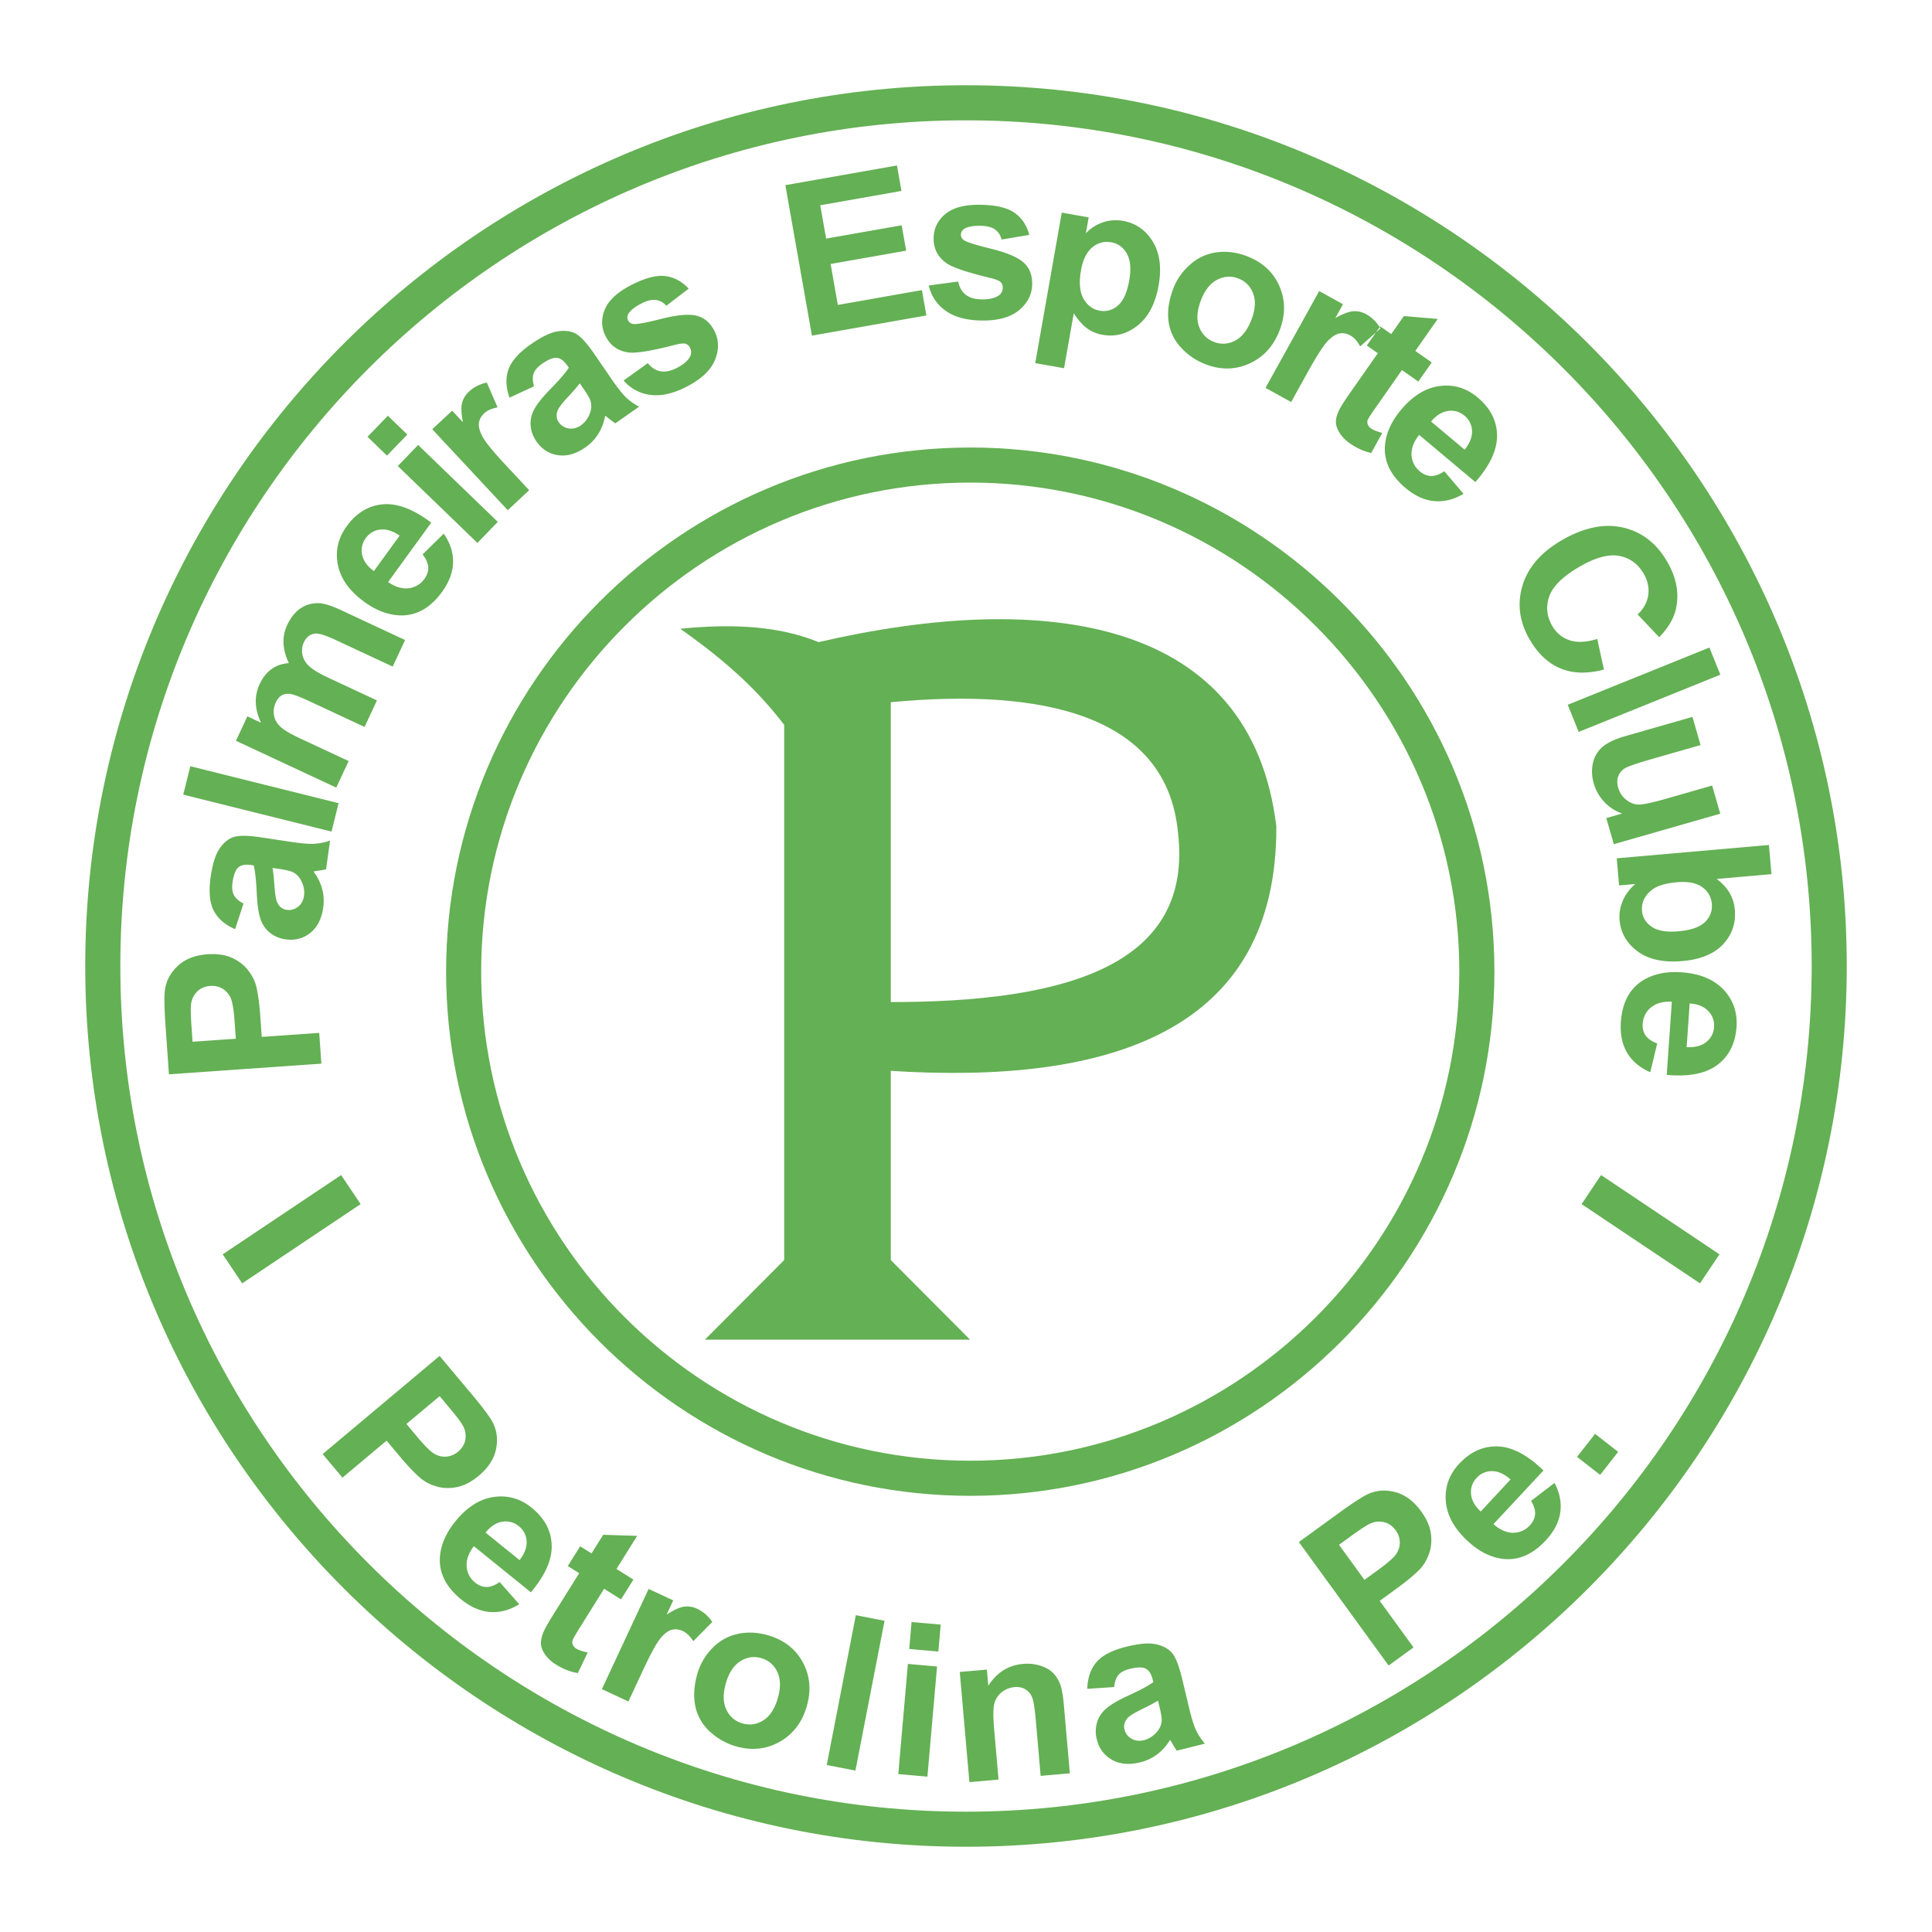
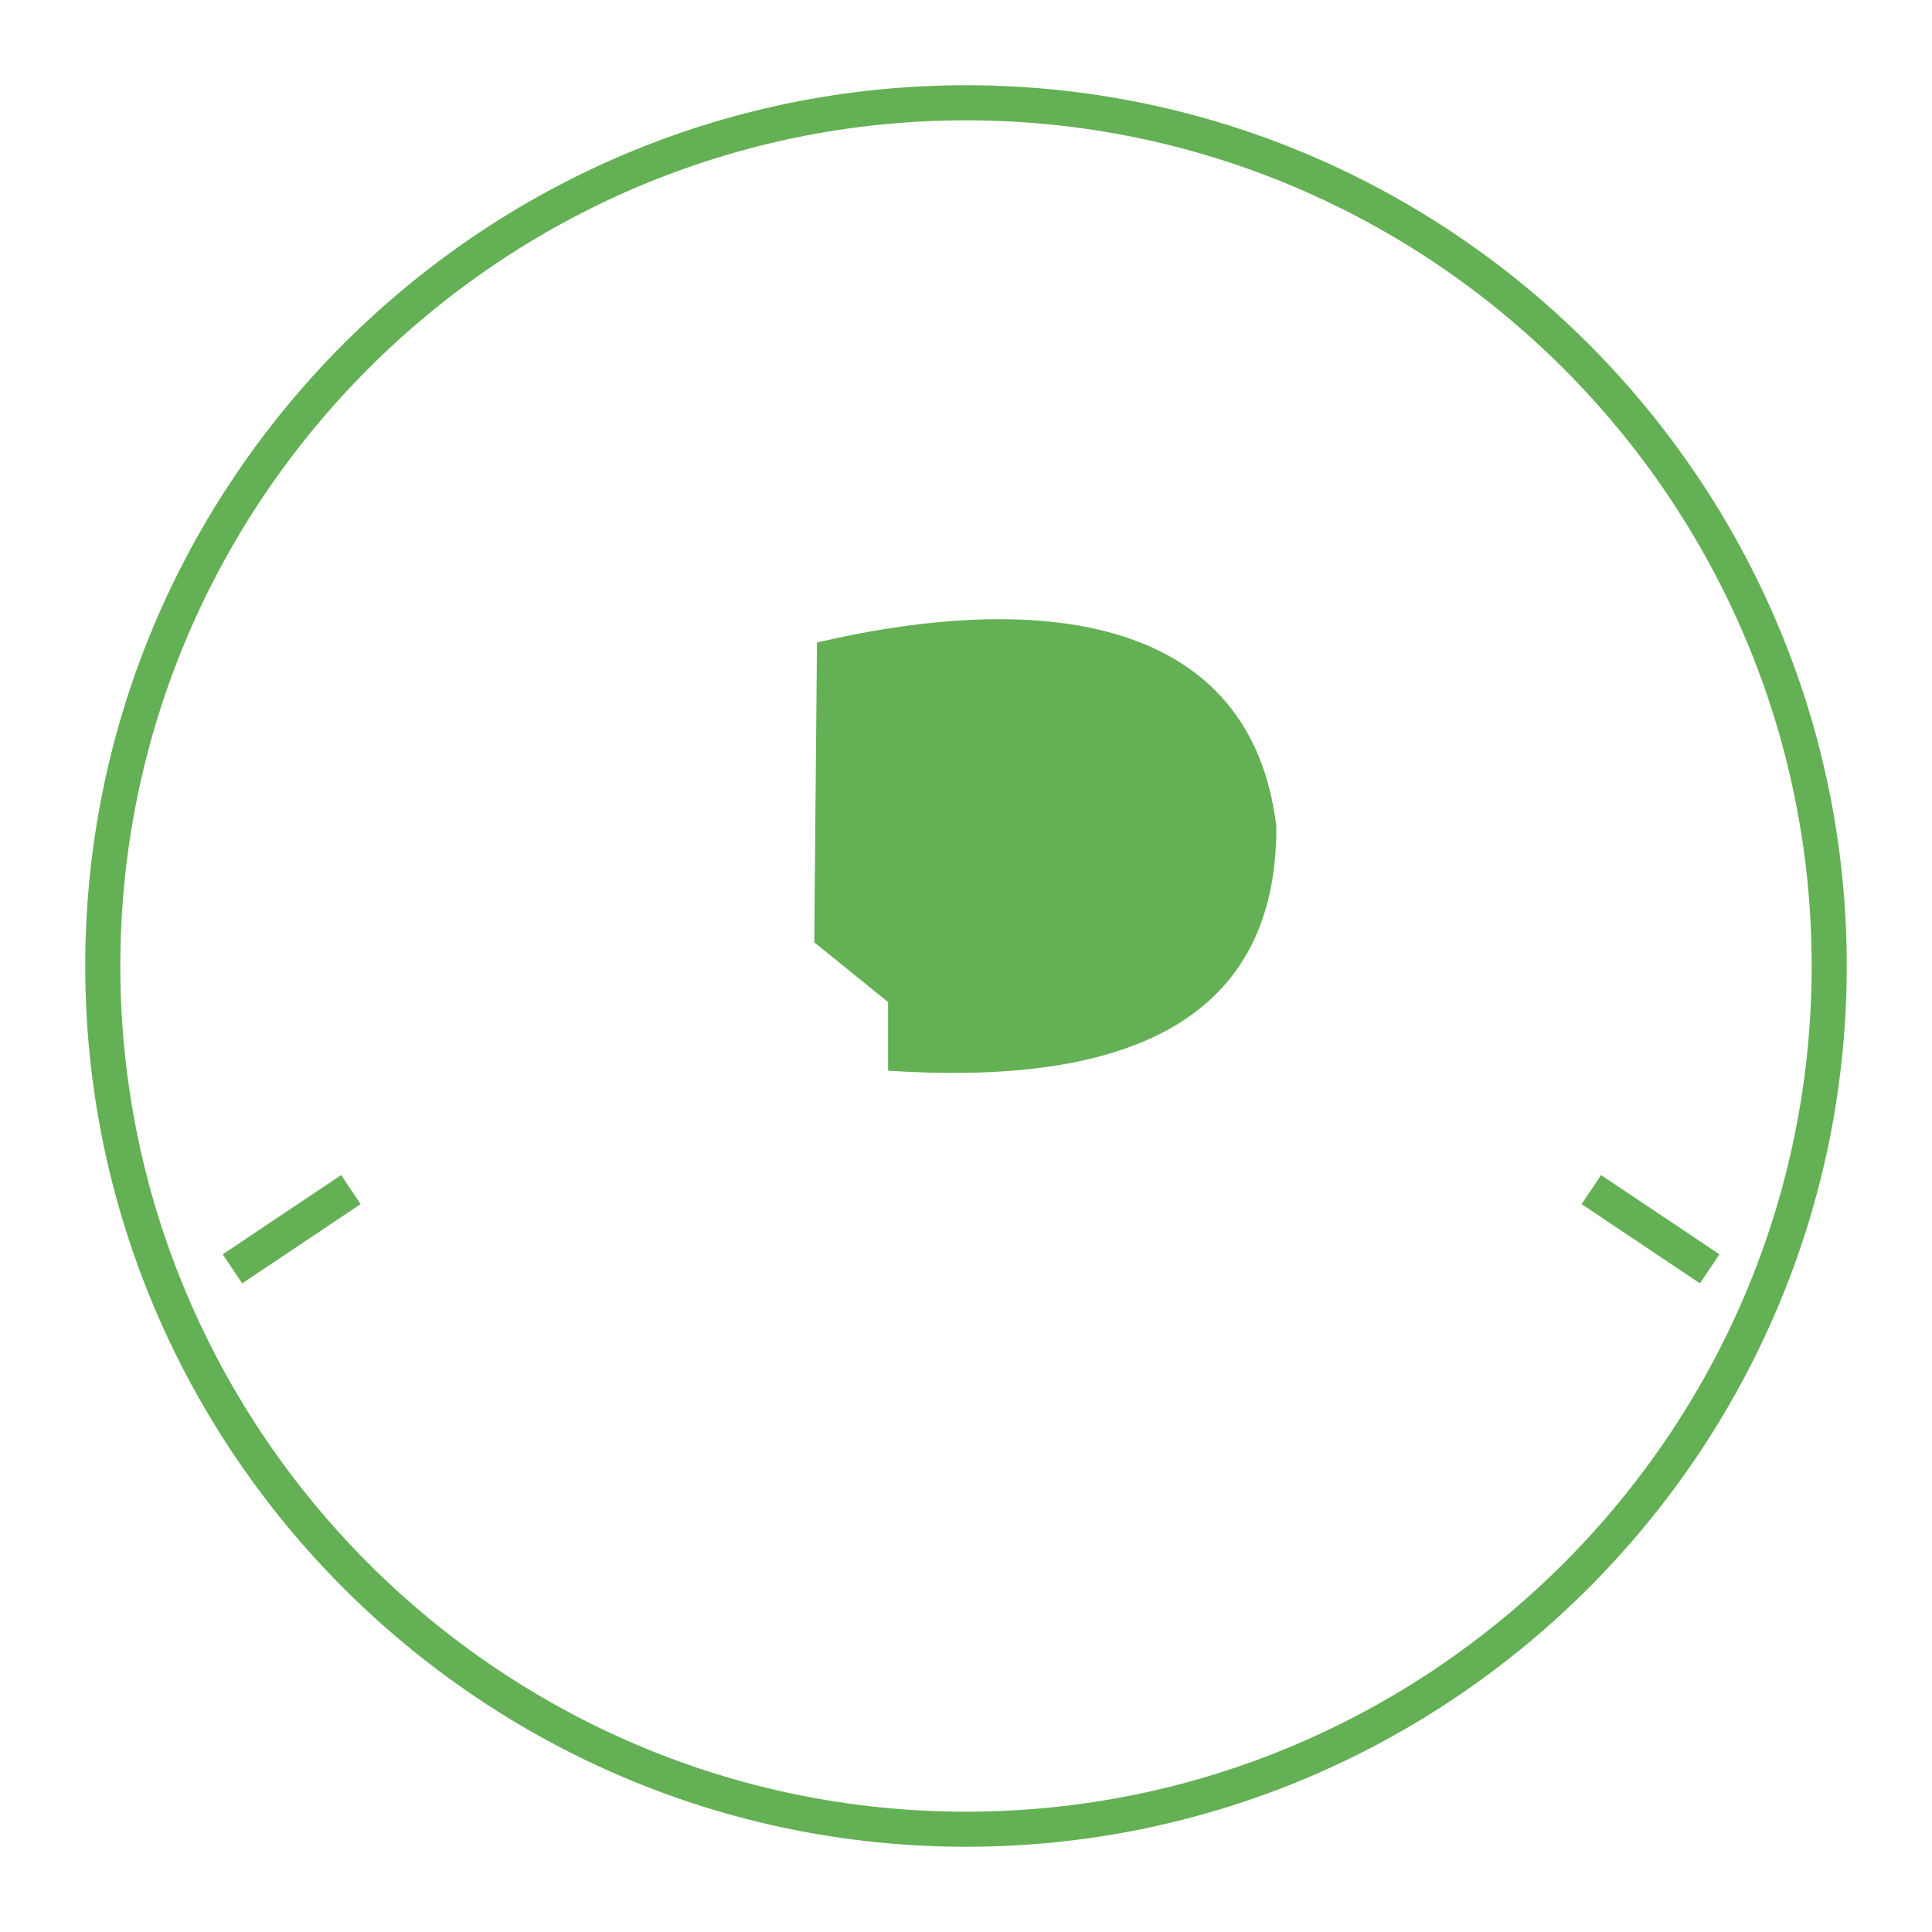
<svg xmlns="http://www.w3.org/2000/svg" width="2500" height="2500" viewBox="0 0 192.756 192.756">
  <path fill-rule="evenodd" clip-rule="evenodd" fill="#fff" d="M0 0h192.756v192.756H0V0z" />
  <path d="M96.378 8.504c24.202 0 46.17 9.869 62.088 25.786 15.916 15.918 25.785 37.886 25.785 62.086v.002c0 24.201-9.869 46.17-25.787 62.088-15.916 15.916-37.885 25.785-62.085 25.785h-.002c-24.2 0-46.169-9.869-62.087-25.787C18.373 142.549 8.504 120.58 8.504 96.379v-.002c0-24.2 9.869-46.168 25.787-62.086S72.177 8.504 96.377 8.504h.001zm.001 3.501h-.002c-23.234 0-44.327 9.476-59.611 24.76C21.481 52.05 12.005 73.143 12.005 96.377v.002c0 23.234 9.476 44.328 24.76 59.611 15.285 15.285 36.378 24.762 59.612 24.762h.002c23.234 0 44.326-9.477 59.611-24.762 15.285-15.283 24.762-36.377 24.762-59.611v-.002c0-23.234-9.477-44.327-24.762-59.611-15.283-15.285-36.377-24.761-59.611-24.761z" fill="#64b054" />
-   <path d="M96.803 44.648c14.402 0 27.477 5.873 36.949 15.346 9.473 9.472 15.346 22.546 15.346 36.948v.002c0 14.402-5.873 27.477-15.346 36.949s-22.545 15.346-36.948 15.346h-.001c-14.403 0-27.477-5.873-36.949-15.346-9.473-9.473-15.345-22.547-15.346-36.947v-.002c0-14.404 5.873-27.478 15.346-36.95S82.4 44.649 96.802 44.649h.001v-.001zm0 3.5h-.002c-13.436 0-25.634 5.48-34.473 14.32-8.84 8.839-14.32 21.038-14.32 34.475v.002c0 13.436 5.48 25.633 14.32 34.473 8.84 8.838 21.038 14.318 34.475 14.318h.001c13.436 0 25.633-5.48 34.473-14.318 8.84-8.84 14.318-21.037 14.32-34.475v-.002c-.002-13.436-5.48-25.633-14.32-34.473-8.839-8.839-21.037-14.32-34.474-14.32z" fill="#64b054" />
-   <path d="M32.063 106.121l-15.208 1.066-.345-4.93c-.13-1.867-.139-3.09-.026-3.668.166-.887.614-1.652 1.335-2.291.721-.642 1.691-1.006 2.9-1.09.933-.065 1.732.051 2.391.343.658.292 1.191.691 1.589 1.187.398.496.679 1.012.832 1.543.195.721.344 1.779.441 3.17l.14 2.002 5.736-.4.215 3.068zm-12.853-2.185l4.317-.303-.118-1.68c-.084-1.209-.221-2.014-.407-2.41a2.034 2.034 0 0 0-.815-.908 2.045 2.045 0 0 0-1.206-.266c-.552.039-.999.232-1.335.58a2.144 2.144 0 0 0-.59 1.285c-.041.369-.025 1.111.053 2.219l.101 1.483zm5.087-13.794l-.84 2.562c-1.017-.442-1.729-1.062-2.134-1.854-.405-.792-.509-1.902-.31-3.321.182-1.288.471-2.231.863-2.818.392-.588.844-.98 1.349-1.171.507-.191 1.392-.199 2.646-.022l3.375.508c.959.134 1.678.188 2.146.159a6.378 6.378 0 0 0 1.54-.314l-.403 2.863c-.202.047-.5.1-.891.157a7.637 7.637 0 0 0-.354.057c.41.561.697 1.143.857 1.738.163.596.198 1.216.109 1.852-.159 1.126-.591 1.974-1.29 2.535-.702.562-1.523.779-2.455.647-.619-.087-1.152-.312-1.593-.673a2.925 2.925 0 0 1-.936-1.398c-.183-.568-.302-1.37-.353-2.397-.062-1.389-.169-2.36-.314-2.911l-.288-.04c-.556-.079-.973.002-1.247.244-.274.241-.467.742-.575 1.503-.073.515-.028.933.135 1.249.163.316.485.602.968.852l-.005-.007zm2.893-3.543c.071.39.139 1 .196 1.824.057.827.156 1.377.286 1.647.212.416.528.653.939.71.403.057.775-.045 1.113-.305.338-.26.541-.625.606-1.091.073-.521-.029-1.046-.305-1.566-.211-.387-.499-.663-.862-.825-.236-.109-.702-.213-1.396-.311l-.577-.083zm5.886-3.631L18.283 79.28l.707-2.835 14.792 3.688-.706 2.835zm-9.533-9.06l1.137-2.438 1.367.638c-.654-1.368-.699-2.659-.138-3.862.299-.642.692-1.137 1.175-1.486s1.064-.548 1.736-.601c-.327-.687-.506-1.351-.533-1.98a3.884 3.884 0 0 1 .365-1.817c.342-.733.783-1.287 1.315-1.656.536-.37 1.157-.548 1.85-.529.511.018 1.246.248 2.202.693l6.398 2.984-1.236 2.651-5.721-2.667c-.993-.463-1.679-.67-2.049-.623-.489.068-.856.357-1.094.867-.172.369-.222.77-.148 1.201s.296.825.666 1.172c.369.348 1.024.743 1.967 1.183l4.805 2.241-1.235 2.648-5.485-2.558c-.973-.454-1.625-.7-1.949-.738-.328-.036-.61.012-.836.145-.23.134-.428.372-.585.71a2.145 2.145 0 0 0-.185 1.254c.069.429.277.813.625 1.146.349.334 1.004.728 1.965 1.176l4.863 2.268-1.235 2.648-10.007-4.67zm18.622-18.597l2.107-2.066c.645.93.955 1.887.93 2.867-.023.982-.392 1.966-1.104 2.947-1.128 1.554-2.473 2.335-4.031 2.342-1.239-.004-2.481-.455-3.72-1.354-1.48-1.076-2.36-2.307-2.636-3.688-.274-1.382.017-2.669.876-3.851.966-1.33 2.167-2.061 3.603-2.191s3.048.48 4.835 1.83l-4.304 5.924c.712.494 1.398.698 2.051.618a2.22 2.22 0 0 0 1.577-.941c.268-.37.395-.756.375-1.153-.019-.397-.207-.828-.562-1.28l.003-.004zm-2.293-1.871c-.696-.479-1.346-.68-1.944-.602a2.01 2.01 0 0 0-1.428.84c-.374.515-.497 1.079-.364 1.688.132.609.522 1.145 1.17 1.609l2.566-3.535zm-1.262-7.983l-1.943-1.876 2.03-2.102 1.944 1.878-2.031 2.1zm9.023 8.713l-7.944-7.672 2.03-2.102 7.945 7.671-2.031 2.103zm5.164-5.259l-2.138 1.993-7.532-8.078 1.986-1.851 1.072 1.149c-.166-.859-.194-1.502-.083-1.927.111-.425.337-.799.682-1.12.485-.453 1.084-.757 1.784-.911l1.077 2.481c-.578.103-1.023.299-1.331.586-.299.279-.477.6-.531.957-.054.356.06.811.343 1.349.282.543 1.064 1.504 2.347 2.878l2.324 2.494zm.483-10.368l-2.447 1.132c-.371-1.044-.403-1.989-.1-2.825.302-.837 1.043-1.669 2.218-2.492 1.065-.746 1.952-1.178 2.65-1.291.697-.114 1.292-.051 1.777.188.486.241 1.094.882 1.821 1.921l1.93 2.814c.556.793 1.007 1.356 1.348 1.678.34.322.769.626 1.279.911l-2.368 1.659a11.628 11.628 0 0 1-.723-.544 7.37 7.37 0 0 0-.283-.221c-.13.682-.36 1.29-.688 1.812a4.563 4.563 0 0 1-1.28 1.342c-.931.653-1.846.915-2.733.786-.89-.131-1.608-.583-2.148-1.354-.359-.513-.557-1.056-.594-1.625a2.919 2.919 0 0 1 .384-1.638c.29-.521.795-1.155 1.512-1.894.974-.992 1.611-1.732 1.915-2.215l-.167-.238c-.322-.46-.666-.709-1.028-.746-.363-.036-.862.165-1.492.605-.426.299-.7.616-.821.95-.12.334-.109.766.037 1.288l.001-.003zm4.563-.299c-.237.318-.637.784-1.201 1.388-.566.605-.901 1.053-1.01 1.332-.159.439-.117.832.122 1.172.233.333.561.536.981.606s.826-.031 1.211-.301c.431-.301.746-.735.938-1.291.139-.418.144-.817.016-1.193-.083-.247-.323-.659-.725-1.232l-.332-.481zm4.376-.281l2.411-1.729c.366.45.791.722 1.264.81.474.088 1.017-.021 1.629-.333.673-.343 1.117-.728 1.329-1.146a.932.932 0 0 0-.01-.868.773.773 0 0 0-.436-.398c-.191-.059-.544-.024-1.045.101-2.336.606-3.884.861-4.642.765-1.049-.133-1.815-.674-2.296-1.619-.434-.851-.462-1.74-.084-2.663.377-.924 1.274-1.749 2.687-2.468 1.347-.686 2.461-.978 3.339-.872.879.105 1.661.523 2.345 1.256l-2.225 1.705c-.298-.329-.651-.522-1.045-.576-.396-.053-.871.059-1.413.334-.686.35-1.127.696-1.325 1.039-.129.234-.14.463-.029.68.094.185.265.3.502.34.32.054 1.258-.116 2.803-.508 1.546-.391 2.715-.499 3.495-.322.778.188 1.381.694 1.803 1.522.458.9.478 1.869.056 2.901-.425 1.033-1.375 1.927-2.85 2.679-1.341.684-2.543.951-3.599.806a4.21 4.21 0 0 1-2.662-1.433l-.002-.003zm18.786-4.476l-2.65-15.013L89.49 16.51l.448 2.54-8.102 1.429.587 3.327 7.538-1.329.447 2.532-7.538 1.329.721 4.085 8.388-1.479.446 2.53-11.42 2.013zm11.657-5.004l2.941-.394c.112.569.359 1.008.736 1.308.376.3.907.459 1.595.471.754.013 1.326-.118 1.711-.388a.929.929 0 0 0 .398-.771.773.773 0 0 0-.197-.557c-.143-.141-.469-.277-.971-.402-2.349-.562-3.834-1.063-4.458-1.503-.864-.61-1.287-1.448-1.268-2.508.016-.955.409-1.753 1.176-2.391.767-.639 1.946-.945 3.532-.918 1.51.027 2.633.293 3.357.798.727.505 1.221 1.242 1.48 2.209l-2.766.461c-.107-.431-.328-.767-.652-1s-.795-.357-1.404-.368c-.77-.013-1.322.084-1.658.295-.224.146-.341.343-.345.586-.004.208.092.389.283.536.257.198 1.167.488 2.713.867 1.551.381 2.633.834 3.238 1.357.6.531.893 1.261.877 2.191-.018 1.01-.455 1.874-1.312 2.587-.859.713-2.119 1.056-3.773 1.028-1.505-.027-2.693-.354-3.556-.979a4.202 4.202 0 0 1-1.678-2.515h.001zm13.27-7.27l2.686.474-.281 1.597c.441-.484.992-.845 1.646-1.081s1.344-.291 2.068-.163c1.262.222 2.248.908 2.953 2.052.707 1.145.904 2.604.594 4.37-.32 1.815-1.014 3.151-2.08 4-1.066.852-2.232 1.167-3.494.943a3.713 3.713 0 0 1-1.568-.645c-.445-.325-.889-.828-1.326-1.504l-.967 5.48-2.877-.507 2.646-15.016zm1.922 5.757c-.215 1.221-.131 2.168.248 2.836.383.669.922 1.068 1.619 1.191.668.118 1.273-.054 1.811-.51.537-.456.916-1.299 1.133-2.52.199-1.139.121-2.03-.24-2.661-.359-.634-.877-1.012-1.553-1.131-.705-.124-1.336.046-1.895.507-.559.46-.936 1.225-1.123 2.288zm9.216 1.79c.348-.904.91-1.696 1.68-2.373a4.908 4.908 0 0 1 2.641-1.213c.99-.132 1.994-.005 3.002.382 1.561.599 2.645 1.596 3.254 2.992.607 1.395.613 2.868.02 4.415-.598 1.558-1.598 2.659-2.996 3.299-1.402.64-2.867.667-4.395.08a6.42 6.42 0 0 1-2.459-1.679 4.694 4.694 0 0 1-1.234-2.629c-.128-.996.034-2.091.487-3.274zm2.742 1.219c-.393 1.023-.453 1.901-.176 2.629.277.729.771 1.233 1.482 1.505.713.274 1.416.233 2.105-.125s1.236-1.058 1.633-2.094c.387-1.008.443-1.879.172-2.606-.273-.727-.768-1.231-1.48-1.504-.711-.273-1.414-.232-2.107.125-.695.356-1.24 1.048-1.633 2.071l.004-.001zm9.006 10.134l-2.557-1.416 5.355-9.66 2.375 1.316-.762 1.374c.766-.423 1.367-.648 1.807-.675.438-.025.863.075 1.275.302.58.322 1.055.797 1.418 1.416l-2.027 1.79c-.275-.517-.602-.88-.969-1.084-.357-.199-.719-.269-1.074-.209-.355.059-.752.308-1.178.743-.428.436-1.1 1.478-2.012 3.121l-1.651 2.982zm14.026-3.953l-1.338 1.907-1.635-1.145-2.553 3.647c-.516.737-.803 1.179-.859 1.322a.648.648 0 0 0 .002.451.845.845 0 0 0 .322.404c.221.154.596.303 1.123.446l-1.096 2c-.723-.153-1.439-.475-2.143-.967a3.64 3.64 0 0 1-1.014-1.034c-.244-.388-.369-.755-.369-1.097-.002-.342.104-.734.316-1.169.145-.311.514-.895 1.105-1.74l2.762-3.944-1.1-.77 1.336-1.909 1.1.77 1.26-1.798 3.379.286-2.236 3.194 1.638 1.146zm1.258 10.861l1.916 2.246c-.973.579-1.951.821-2.928.728-.977-.091-1.932-.528-2.861-1.308-1.471-1.234-2.156-2.63-2.055-4.185.09-1.235.627-2.443 1.609-3.616 1.176-1.401 2.467-2.194 3.863-2.373 1.398-.177 2.66.204 3.779 1.143 1.26 1.056 1.906 2.306 1.936 3.747.031 1.441-.691 3.007-2.162 4.695l-5.609-4.707c-.541.676-.793 1.347-.76 2.003.035.659.314 1.207.83 1.639.35.293.727.447 1.123.456.398.008.84-.148 1.316-.471l.003.003zm2.027-2.157c.525-.661.771-1.295.734-1.897a2.008 2.008 0 0 0-.738-1.483c-.486-.409-1.041-.571-1.658-.481-.617.089-1.18.441-1.688 1.055l3.35 2.806zm13.228 18.883l.668 3.059c-1.668.436-3.119.395-4.348-.122-1.232-.516-2.258-1.486-3.076-2.902-1.014-1.754-1.246-3.543-.701-5.359.547-1.821 1.859-3.333 3.936-4.532 2.197-1.268 4.232-1.687 6.104-1.255 1.869.435 3.342 1.576 4.408 3.423.932 1.616 1.213 3.204.842 4.764-.219.925-.771 1.845-1.652 2.753l-2.154-2.275c.594-.549.945-1.19 1.057-1.912.109-.722-.041-1.441-.449-2.148-.564-.978-1.375-1.571-2.428-1.775-1.053-.203-2.371.148-3.943 1.057-1.668.962-2.684 1.952-3.045 2.96-.363 1.008-.266 1.997.287 2.955.41.71.988 1.191 1.732 1.438.744.25 1.668.21 2.76-.127l.002-.002zm-2.945 6.571l14.135-5.711 1.094 2.709-14.135 5.711-1.094-2.709zm3.85 11.303l1.586-.458a4.27 4.27 0 0 1-1.775-1.141 4.433 4.433 0 0 1-1.062-1.854c-.205-.713-.232-1.399-.08-2.052a2.9 2.9 0 0 1 .967-1.61c.494-.416 1.242-.769 2.24-1.055l6.719-1.927.807 2.812-4.879 1.398c-1.492.428-2.395.744-2.701.941s-.52.466-.637.793c-.119.328-.117.704.004 1.125.137.479.395.874.764 1.177.369.303.773.471 1.201.499.43.027 1.406-.176 2.926-.611l4.479-1.285.807 2.809-10.617 3.044-.749-2.605zm1.037 4.014l15.186-1.329.256 2.911-5.469.479c1.098.809 1.703 1.829 1.811 3.058.117 1.34-.27 2.491-1.164 3.452-.893.961-2.25 1.522-4.064 1.681-1.881.164-3.367-.156-4.459-.96-1.092-.805-1.697-1.849-1.811-3.125a4.034 4.034 0 0 1 .311-1.902c.26-.64.68-1.207 1.256-1.702l-1.615.141-.238-2.704zm5.992 2.39c-1.141.1-1.969.353-2.48.759-.729.569-1.059 1.276-.986 2.111.057.642.381 1.167.967 1.571.588.404 1.477.554 2.656.451 1.256-.11 2.143-.418 2.658-.921.518-.504.744-1.112.682-1.824-.061-.697-.385-1.255-.965-1.671-.582-.416-1.43-.575-2.531-.479v.003h-.001zm-1.951 16.079l-.691 2.871c-1.039-.447-1.811-1.096-2.309-1.939-.502-.846-.709-1.875-.625-3.084.135-1.916.859-3.293 2.178-4.123 1.053-.654 2.346-.93 3.871-.822 1.826.127 3.225.705 4.191 1.73.965 1.025 1.398 2.271 1.297 3.73-.115 1.639-.746 2.896-1.895 3.768s-2.838 1.207-5.068 1.01l.51-7.305c-.865-.041-1.555.148-2.066.562-.512.416-.791.963-.84 1.635-.031.455.066.85.293 1.176.227.328.613.594 1.154.789v.002zm2.937.373c.844.037 1.502-.137 1.967-.521.467-.383.725-.875.766-1.469.045-.635-.15-1.178-.586-1.625s-1.049-.695-1.846-.744l-.301 4.359zM32.192 145.072l11.665-9.791 3.172 3.781c1.202 1.432 1.93 2.418 2.178 2.945.385.816.476 1.697.268 2.639s-.778 1.809-1.706 2.586c-.716.602-1.429.977-2.133 1.125-.705.148-1.368.141-1.983-.027-.616-.166-1.143-.418-1.578-.754-.583-.471-1.323-1.238-2.217-2.305l-1.29-1.537-4.399 3.691-1.977-2.353zm11.671-5.777l-3.314 2.775 1.082 1.291c.778.928 1.363 1.5 1.745 1.709.384.211.786.297 1.192.254a2.04 2.04 0 0 0 1.132-.492c.423-.355.668-.777.736-1.254a2.14 2.14 0 0 0-.278-1.383c-.182-.328-.631-.918-1.341-1.764l-.954-1.136zm5.988 18.545l1.953 2.213c-.96.594-1.934.852-2.909.777-.977-.074-1.938-.492-2.88-1.254-1.489-1.207-2.201-2.588-2.13-4.143.069-1.238.585-2.455 1.546-3.643 1.151-1.42 2.424-2.232 3.817-2.434 1.394-.203 2.663.154 3.798 1.072 1.275 1.033 1.94 2.271 1.995 3.709.057 1.438-.636 3.018-2.075 4.729l-5.686-4.604c-.528.686-.768 1.359-.723 2.014.046.658.333 1.199.854 1.621.356.289.735.434 1.133.438.397.004.835-.164 1.306-.492l.001-.003zm1.987-2.188c.513-.666.747-1.305.7-1.906a2.003 2.003 0 0 0-.763-1.469 2.042 2.042 0 0 0-1.667-.453c-.613.098-1.168.461-1.665 1.084l3.395 2.744zm11.359 1.944l-1.236 1.973-1.69-1.057-2.357 3.771c-.476.764-.739 1.223-.787 1.365a.642.642 0 0 0 .027.451.826.826 0 0 0 .34.387c.227.141.611.27 1.145.381l-.989 2.055c-.729-.115-1.46-.398-2.187-.854a3.623 3.623 0 0 1-1.066-.979c-.265-.373-.408-.732-.424-1.072-.02-.342.065-.738.254-1.184.126-.318.463-.92 1.01-1.795l2.55-4.08-1.137-.711 1.232-1.971 1.137.709 1.162-1.859 3.389.107-2.065 3.305 1.692 1.058zm-.501 12.162l-2.646-1.234 4.663-9.998 2.457 1.145-.662 1.42c.733-.475 1.318-.74 1.753-.797s.868.016 1.295.215c.602.281 1.104.719 1.509 1.311l-1.896 1.924c-.312-.494-.66-.832-1.043-1.012-.368-.172-.732-.217-1.082-.135-.351.084-.729.357-1.123.822-.396.465-.993 1.551-1.785 3.252l-1.44 3.087zm6.89-2.789a5.97 5.97 0 0 1 1.462-2.508 4.926 4.926 0 0 1 2.525-1.438c.973-.217 1.98-.178 3.02.119 1.605.461 2.771 1.361 3.497 2.695.725 1.332.86 2.799.404 4.391-.46 1.604-1.359 2.787-2.696 3.545-1.336.756-2.793.91-4.364.461a6.425 6.425 0 0 1-2.592-1.457 4.69 4.69 0 0 1-1.46-2.51c-.214-.979-.149-2.082.199-3.297l.005-.001zm2.833.974c-.302 1.051-.284 1.93.053 2.631.339.703.878 1.16 1.607 1.371.731.209 1.428.105 2.083-.312.658-.416 1.139-1.158 1.444-2.221.298-1.039.279-1.91-.055-2.611-.337-.703-.873-1.16-1.604-1.369-.729-.209-1.428-.107-2.086.311-.66.416-1.144 1.152-1.445 2.203l.003-.003zm10.064 8.153l2.903-14.949 2.865.557-2.906 14.949-2.862-.557zm8.232-11.578l.232-2.688 2.908.254-.235 2.691-2.905-.257zm-1.092 12.484l.958-10.992 2.908.256-.961 10.99-2.905-.254zm17.115-.078l-2.912.254-.49-5.607c-.104-1.186-.232-1.949-.385-2.285a1.623 1.623 0 0 0-.678-.76c-.295-.17-.645-.236-1.037-.203a2.358 2.358 0 0 0-1.318.531 2.098 2.098 0 0 0-.727 1.172c-.107.467-.109 1.316-.002 2.543l.436 4.979-2.908.254-.962-10.99 2.704-.236.141 1.613c.85-1.324 2.004-2.051 3.459-2.178a4.416 4.416 0 0 1 1.787.191c.553.184.984.443 1.283.777.305.334.533.727.68 1.172.145.447.258 1.096.332 1.945l.597 6.828zm4.43-8.608l-2.689.18c.031-1.105.34-1.996.92-2.668s1.568-1.186 2.959-1.531c1.264-.316 2.246-.4 2.936-.258.689.145 1.223.418 1.588.814.365.398.705 1.215 1.012 2.443l.793 3.314c.234.939.453 1.625.656 2.047.201.422.494.861.867 1.307l-2.803.699a9.456 9.456 0 0 1-.48-.768 3.613 3.613 0 0 0-.186-.309c-.365.592-.795 1.074-1.287 1.445s-1.053.639-1.678.793c-1.1.275-2.045.193-2.826-.246-.783-.439-1.291-1.119-1.52-2.031a3.157 3.157 0 0 1 .031-1.727c.17-.545.484-1.008.941-1.389.455-.381 1.152-.791 2.088-1.223 1.262-.578 2.123-1.041 2.578-1.383l-.07-.281c-.135-.543-.367-.9-.693-1.064-.324-.164-.861-.154-1.609.031-.502.127-.873.324-1.104.592-.232.266-.377.676-.428 1.215l.004-.002zm4.363 1.354c-.334.211-.873.502-1.617.863-.746.365-1.221.662-1.42.881-.303.355-.404.734-.305 1.137.1.395.332.701.697.916.369.215.781.266 1.238.152.51-.127.959-.418 1.338-.867.277-.342.426-.711.441-1.105.012-.258-.066-.73-.234-1.408l-.138-.569zm23.012-3.5l-8.955-12.32 3.994-2.9c1.512-1.1 2.547-1.756 3.092-1.967.84-.326 1.725-.355 2.648-.082.926.271 1.75.902 2.461 1.881.551.756.875 1.494.975 2.207.098.713.043 1.373-.166 1.977s-.498 1.111-.863 1.521c-.51.549-1.328 1.234-2.453 2.051l-1.623 1.18 3.375 4.646-2.485 1.806zm-4.951-12.045l2.539 3.5 1.363-.99c.98-.713 1.592-1.256 1.826-1.621.238-.369.352-.764.338-1.172a2.041 2.041 0 0 0-.414-1.164c-.324-.447-.727-.723-1.199-.82a2.122 2.122 0 0 0-1.398.18c-.34.158-.959.564-1.854 1.215l-1.201.872zm19.16-4.381l2.344-1.793c.523.998.713 1.988.57 2.957-.141.969-.625 1.898-1.451 2.785-1.307 1.4-2.736 2.016-4.281 1.836-1.23-.154-2.408-.754-3.525-1.797-1.338-1.246-2.057-2.574-2.162-3.979s.34-2.645 1.336-3.713c1.119-1.199 2.4-1.775 3.838-1.73 1.438.043 2.967.844 4.572 2.4l-4.988 5.35c.646.574 1.303.863 1.957.863.66 0 1.221-.25 1.678-.74.312-.336.482-.703.516-1.1.031-.396-.105-.844-.4-1.338l-.004-.001zm-2.045-2.135c-.629-.559-1.25-.836-1.854-.832a2.011 2.011 0 0 0-1.518.658 2.043 2.043 0 0 0-.568 1.633c.055.617.379 1.197.965 1.736l2.975-3.195zm8.941-.459l-2.303-1.795 1.797-2.301 2.301 1.797-1.795 2.299z" fill-rule="evenodd" clip-rule="evenodd" fill="#64b054" />
  <path fill="#64b054" d="M35.978 120.135l-11.814 7.906-1.942-2.898 11.814-7.907 1.942 2.899zM159.738 117.236l11.813 7.907-1.942 2.898-11.812-7.906 1.941-2.899z" />
-   <path d="M67.872 62.731c4.774 3.377 7.773 6.208 10.365 9.585v53.402l-7.911 7.941h26.46l-7.911-7.941V69.304c-5-5.569-11.001-7.577-21.003-6.573z" fill-rule="evenodd" clip-rule="evenodd" fill="#64b054" />
-   <path d="M81.511 64.101c22.963-5.343 43.338-2.358 45.829 18.348.082 20.451-16.592 25.836-38.736 24.373v-6.846c18.052.047 30.509-3.789 28.916-16.98-1.148-11.74-13.656-14.358-28.643-12.936l-7.366-5.959z" fill-rule="evenodd" clip-rule="evenodd" fill="#64b054" />
+   <path d="M81.511 64.101c22.963-5.343 43.338-2.358 45.829 18.348.082 20.451-16.592 25.836-38.736 24.373v-6.846l-7.366-5.959z" fill-rule="evenodd" clip-rule="evenodd" fill="#64b054" />
</svg>